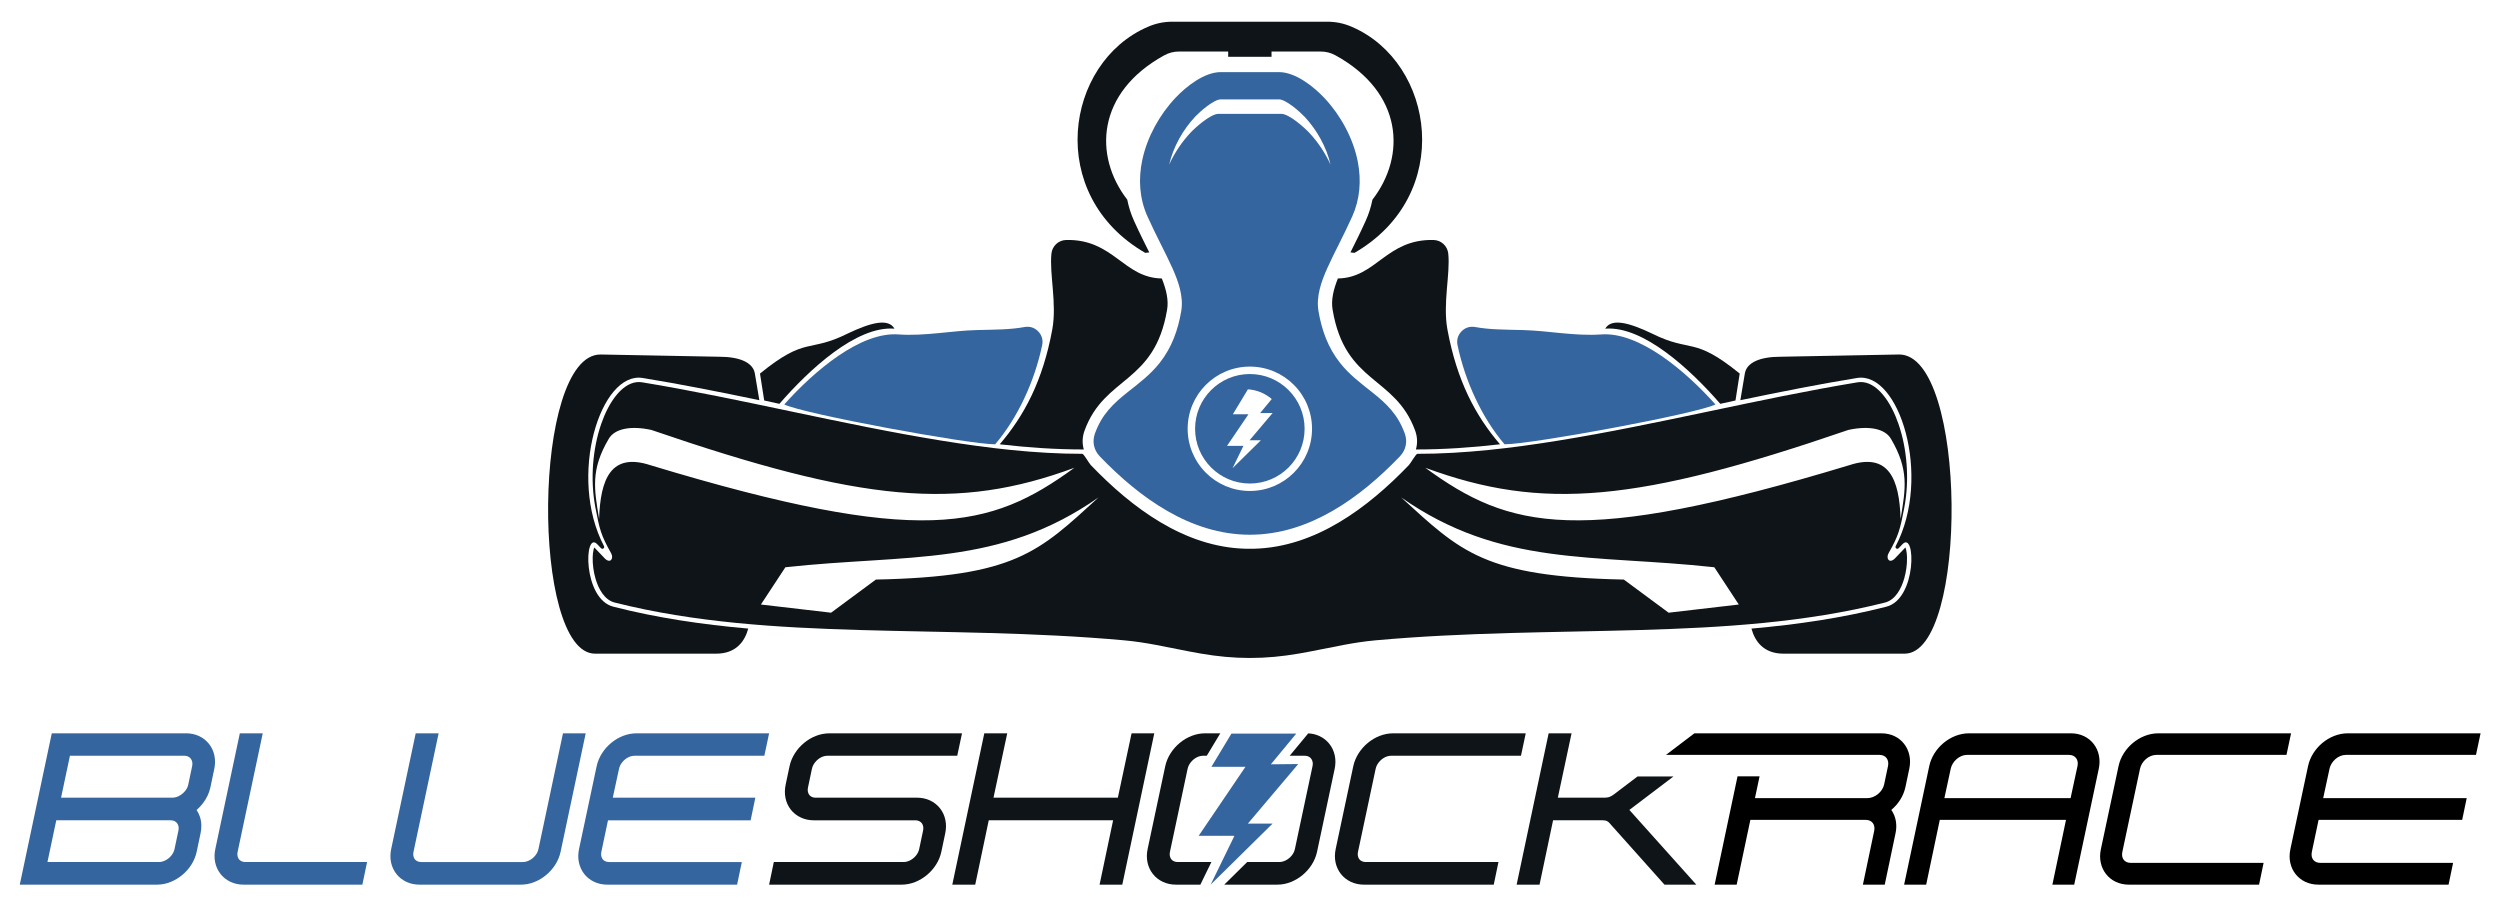
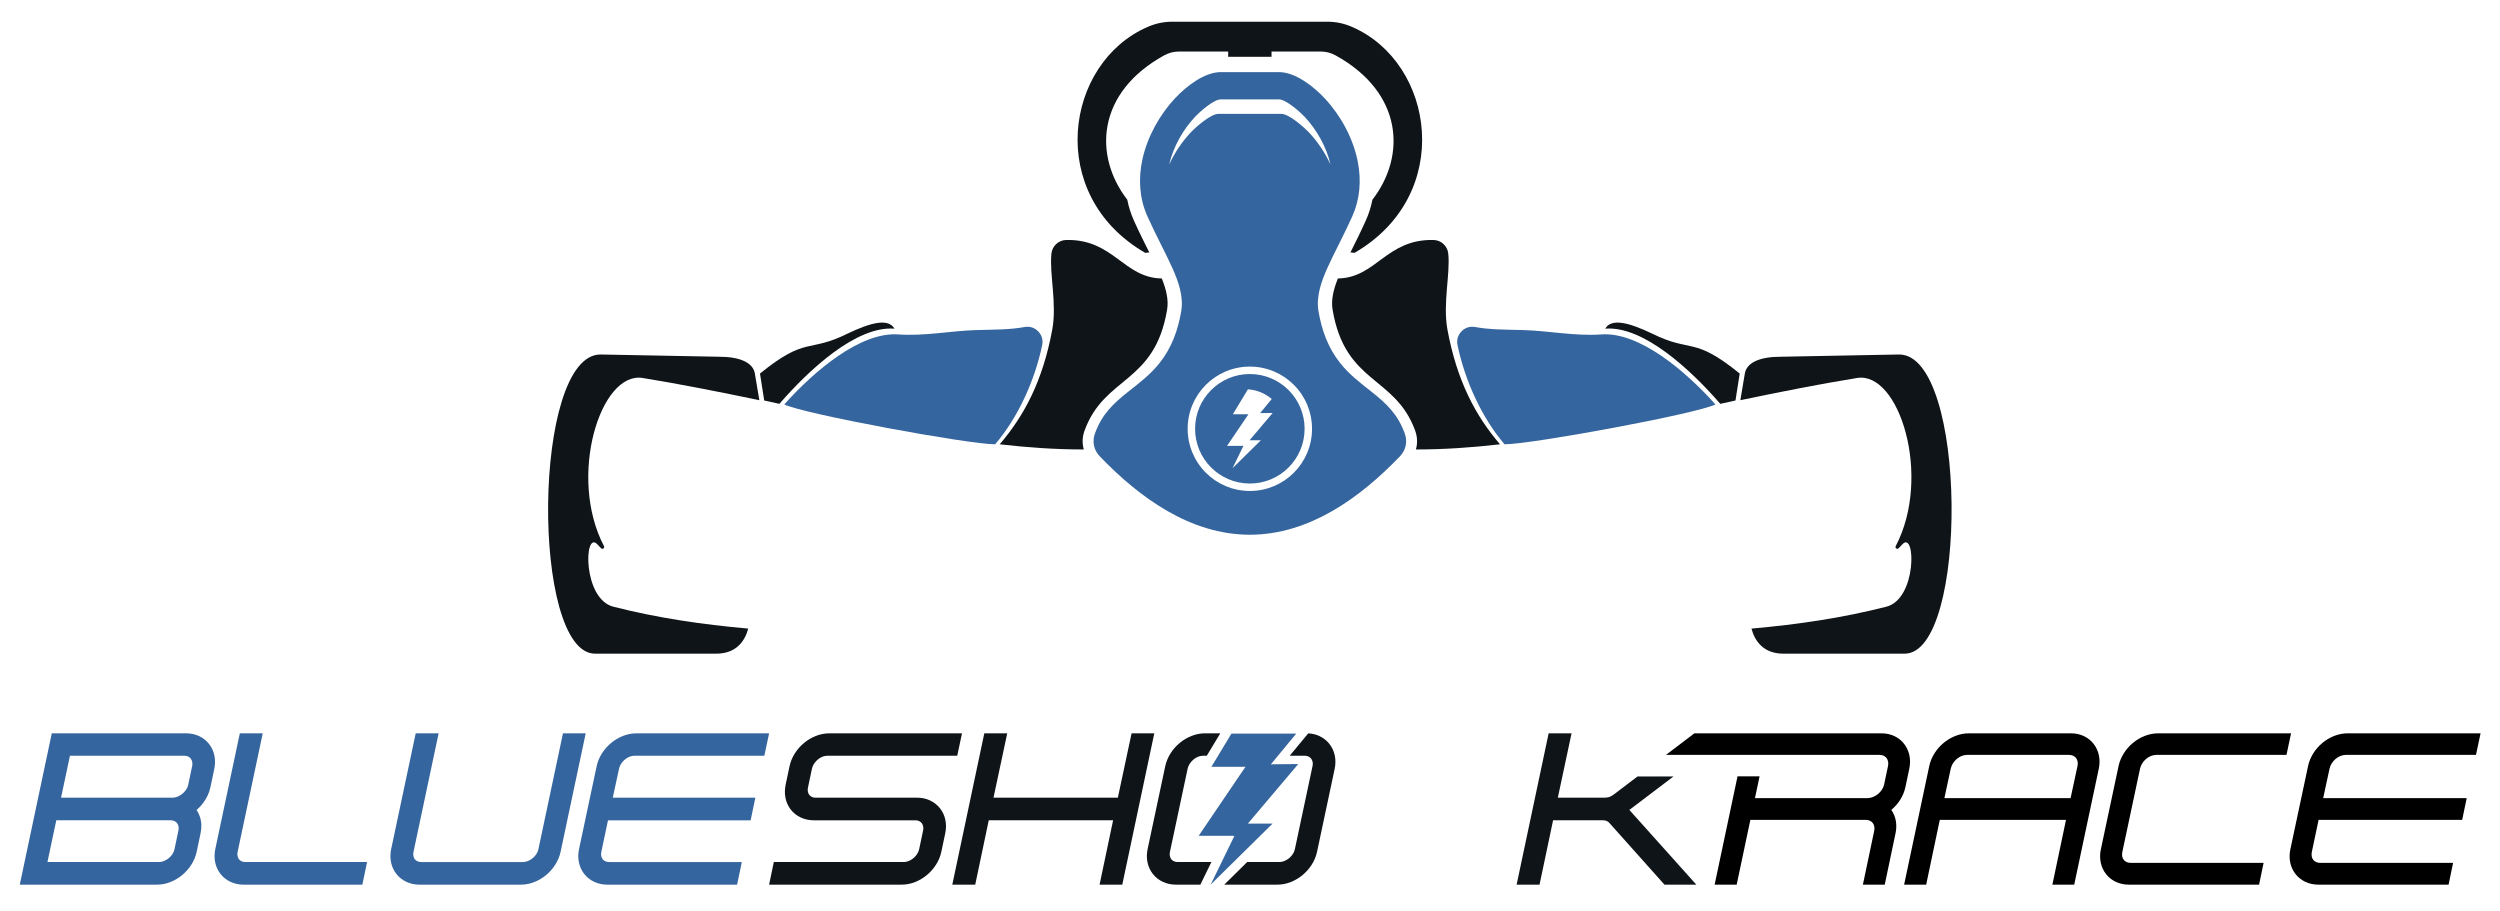
<svg xmlns="http://www.w3.org/2000/svg" xmlns:xlink="http://www.w3.org/1999/xlink" id="Layer_1" x="0px" y="0px" width="908px" height="331px" viewBox="0 0 908 331" xml:space="preserve">
  <g>
    <defs>
      <rect id="SVGID_1_" x="-146.001" y="-51" width="1195.652" height="600" />
    </defs>
    <clipPath id="SVGID_2_">
      <use xlink:href="#SVGID_1_" overflow="visible" />
    </clipPath>
-     <path clip-path="url(#SVGID_2_)" fill-rule="evenodd" clip-rule="evenodd" fill="#0F1418" d="M542.528,321.307h-47.105 c-1.65,0-3.274-0.313-4.774-1.016c-1.419-0.671-2.646-1.612-3.62-2.845c-0.971-1.231-1.615-2.645-1.951-4.179 c-0.354-1.628-0.299-3.302,0.046-4.926l6.386-30.043c0.358-1.681,1.032-3.263,1.954-4.708c0.909-1.425,2.015-2.677,3.318-3.755 c1.288-1.068,2.729-1.936,4.29-2.545c1.585-0.622,3.245-0.949,4.953-0.949h48.126l-1.733,8.146h-47.095 c-0.868,0-1.673,0.218-2.438,0.626c-0.837,0.445-1.531,1.046-2.118,1.786c-0.568,0.716-0.958,1.512-1.146,2.403l-6.386,30.043 c-0.146,0.673-0.155,1.37,0.094,2.02c0.197,0.521,0.488,0.92,0.95,1.232c0.553,0.364,1.193,0.491,1.85,0.491h48.114 L542.528,321.307z" />
    <polygon clip-path="url(#SVGID_2_)" fill-rule="evenodd" clip-rule="evenodd" fill="#0F1418" points="404.28,297.932 359.114,297.932 354.202,321.307 345.875,321.307 357.499,266.343 365.827,266.343 360.841,289.717 406.005,289.717 410.988,266.343 419.238,266.343 407.613,321.307 399.365,321.307 " />
    <path clip-path="url(#SVGID_2_)" fill-rule="evenodd" clip-rule="evenodd" fill="#0F1418" d="M327.456,321.307h-48.115l1.71-8.218 h47.107c0.865,0,1.662-0.233,2.429-0.629c0.835-0.435,1.54-1.026,2.13-1.756c0.562-0.7,0.955-1.479,1.142-2.359l1.403-6.669 c0.14-0.667,0.148-1.362-0.101-2.008c-0.203-0.526-0.507-0.93-0.978-1.243c-0.544-0.363-1.165-0.493-1.811-0.493h-36.784 c-1.651,0-3.277-0.32-4.771-1.031c-1.409-0.669-2.642-1.609-3.599-2.841c-0.961-1.239-1.602-2.652-1.921-4.188 c-0.34-1.62-0.282-3.287,0.056-4.9l1.407-6.668c0.354-1.684,1.03-3.265,1.953-4.712c0.909-1.425,2.014-2.677,3.315-3.755 c1.289-1.068,2.732-1.936,4.292-2.545c1.588-0.622,3.25-0.949,4.953-0.949h48.128l-1.733,8.146h-47.094 c-0.867,0-1.676,0.218-2.442,0.626c-0.833,0.445-1.533,1.047-2.116,1.786c-0.568,0.716-0.958,1.508-1.143,2.4l-1.404,6.67 c-0.143,0.672-0.156,1.368,0.082,2.02c0.19,0.528,0.492,0.927,0.955,1.246c0.522,0.367,1.156,0.481,1.784,0.481h36.781 c1.646,0,3.256,0.308,4.75,1.017c1.405,0.669,2.62,1.617,3.586,2.839c0.979,1.236,1.616,2.648,1.942,4.192 c0.346,1.624,0.298,3.291-0.044,4.912l-1.407,6.665c-0.352,1.679-1.019,3.265-1.939,4.711c-0.905,1.421-2.02,2.681-3.315,3.756 c-1.285,1.07-2.713,1.92-4.267,2.54C330.805,320.977,329.149,321.307,327.456,321.307" />
    <path clip-path="url(#SVGID_2_)" fill-rule="evenodd" clip-rule="evenodd" fill="#0F1418" d="M452.978,313.089h11.633 c0.869,0,1.663-0.23,2.432-0.63c0.834-0.434,1.54-1.027,2.129-1.755c0.564-0.7,0.955-1.484,1.14-2.362l6.39-30.043 c0.146-0.684,0.148-1.378-0.104-2.036c-0.206-0.542-0.523-0.959-1.002-1.288c-0.533-0.366-1.154-0.488-1.791-0.488h-2.708h-2.679 l6.73-8.13c1.421,0.072,2.801,0.387,4.103,0.998c1.409,0.663,2.627,1.619,3.594,2.844c0.981,1.239,1.615,2.648,1.943,4.19 c0.346,1.627,0.297,3.295-0.05,4.914l-6.385,30.043c-0.355,1.678-1.021,3.262-1.938,4.706c-0.906,1.422-2.02,2.682-3.319,3.757 c-1.282,1.069-2.711,1.92-4.265,2.54c-1.572,0.628-3.227,0.958-4.923,0.958h-19.266L452.978,313.089z" />
    <path clip-path="url(#SVGID_2_)" fill-rule="evenodd" clip-rule="evenodd" fill="#0F1418" d="M437.025,274.487 c-0.865,0-1.675,0.218-2.439,0.627c-0.831,0.444-1.533,1.045-2.117,1.785c-0.569,0.717-0.954,1.512-1.145,2.402l-6.388,30.045 c-0.141,0.672-0.153,1.368,0.095,2.019c0.197,0.52,0.486,0.92,0.947,1.232c0.554,0.364,1.198,0.491,1.854,0.491h12.15l-4.008,8.218 h-8.844c-1.654,0-3.278-0.313-4.777-1.016c-1.423-0.67-2.647-1.613-3.619-2.845c-0.973-1.232-1.619-2.646-1.951-4.179 c-0.355-1.628-0.301-3.302,0.043-4.927l6.388-30.043c0.358-1.68,1.032-3.262,1.951-4.707c0.911-1.424,2.017-2.676,3.317-3.756 c1.289-1.067,2.73-1.934,4.293-2.543c1.585-0.623,3.247-0.95,4.953-0.95h5.487l-4.909,8.146H437.025z" />
    <polygon clip-path="url(#SVGID_2_)" fill-rule="evenodd" clip-rule="evenodd" fill="#35659E" points="447.258,266.438 439.978,278.509 452.35,278.5 435.36,303.557 448.345,303.576 439.7,321.306 462.2,299.129 453.226,299.132 471.521,277.497 461.576,277.599 470.806,266.437 " />
    <path clip-path="url(#SVGID_2_)" fill-rule="evenodd" clip-rule="evenodd" fill="#35659E" d="M22.179,289.715h40.426 c0.865,0,1.662-0.229,2.425-0.632c0.86-0.452,1.59-1.049,2.205-1.801c0.559-0.682,0.96-1.448,1.142-2.311l1.403-6.667 c0.146-0.687,0.149-1.383-0.102-2.041c-0.207-0.543-0.525-0.962-1.003-1.288c-0.531-0.366-1.152-0.488-1.787-0.488H25.402 L22.179,289.715z M17.233,313.09h40.459c0.868,0,1.66-0.231,2.429-0.63c0.837-0.433,1.541-1.023,2.131-1.755 c0.563-0.698,0.957-1.479,1.142-2.358l1.404-6.67c0.14-0.669,0.148-1.363-0.103-2.008c-0.201-0.525-0.506-0.931-0.975-1.245 c-0.545-0.36-1.17-0.492-1.815-0.492H20.441L17.233,313.09z M71.41,294.193c0.489,0.73,0.883,1.531,1.176,2.391 c0.677,1.98,0.683,4.061,0.255,6.092l-1.405,6.668c-0.355,1.68-1.022,3.262-1.94,4.709c-0.906,1.424-2.02,2.682-3.317,3.758 c-1.285,1.068-2.714,1.921-4.266,2.541c-1.574,0.627-3.228,0.955-4.923,0.955H7.182l11.625-54.967h48.784 c1.644,0,3.247,0.313,4.739,1.015c1.409,0.663,2.63,1.622,3.594,2.844c0.98,1.239,1.616,2.649,1.944,4.191 c0.346,1.626,0.296,3.291-0.046,4.911l-1.404,6.671c-0.444,2.115-1.393,4.027-2.697,5.746 C73.029,292.631,72.257,293.456,71.41,294.193 M131.612,321.307l1.713-8.217H89.209c-0.655,0-1.297-0.127-1.849-0.492 c-0.465-0.312-0.752-0.71-0.951-1.232c-0.247-0.649-0.236-1.346-0.093-2.017l9.113-43.009h-8.324l-8.901,42.001 c-0.344,1.625-0.398,3.3-0.043,4.928c0.334,1.534,0.977,2.946,1.952,4.181c0.972,1.231,2.197,2.173,3.619,2.844 c1.498,0.704,3.124,1.014,4.775,1.014H131.612z M189.167,321.307h-36.783c-1.651,0-3.275-0.31-4.776-1.016 c-1.42-0.669-2.647-1.61-3.62-2.842c-0.973-1.234-1.616-2.646-1.95-4.181c-0.355-1.628-0.301-3.303,0.044-4.928l8.9-42.001h8.324 l-9.113,43.009c-0.143,0.671-0.154,1.367,0.094,2.017c0.196,0.522,0.485,0.921,0.95,1.232c0.552,0.365,1.194,0.492,1.849,0.492 h36.782c0.866,0,1.663-0.231,2.428-0.63c0.837-0.433,1.541-1.023,2.133-1.755c0.564-0.7,0.955-1.481,1.14-2.364l8.901-42.001h8.254 l-9.113,43.009c-0.357,1.676-1.022,3.258-1.94,4.704c-0.905,1.424-2.02,2.682-3.317,3.758c-1.284,1.068-2.713,1.921-4.266,2.541 C192.516,320.979,190.86,321.307,189.167,321.307 M222.563,289.715l2.244-10.4c0.195-0.897,0.578-1.694,1.146-2.413 c0.587-0.741,1.285-1.342,2.119-1.786c0.764-0.41,1.572-0.628,2.44-0.628h47.096l1.733-8.147h-48.129 c-1.704,0-3.366,0.329-4.954,0.95c-1.56,0.612-3.003,1.478-4.291,2.547c-1.301,1.079-2.408,2.33-3.316,3.754 c-0.922,1.447-1.594,3.027-1.952,4.707l-6.387,30.043c-0.346,1.625-0.401,3.3-0.045,4.928c0.333,1.534,0.977,2.946,1.95,4.181 c0.973,1.231,2.2,2.173,3.619,2.844c1.5,0.704,3.126,1.014,4.777,1.014h47.105l1.711-8.217h-48.113 c-0.657,0-1.298-0.127-1.851-0.492c-0.464-0.312-0.753-0.71-0.95-1.232c-0.248-0.649-0.234-1.347-0.093-2.021l2.402-11.412h51.808 l1.711-8.217H222.563z" />
    <path clip-path="url(#SVGID_2_)" fill-rule="evenodd" clip-rule="evenodd" d="M706.203,289.872h45.837l2.511-11.646 c0.479-2.213-0.757-4.051-3.095-4.051H714.43c-2.743,0-5.352,2.371-5.92,5.002L706.203,289.872z M843.783,289.872h52.127 l-1.646,7.904h-52.154l-2.448,11.635c-0.477,2.254,0.726,3.99,3.091,3.99h48.21l-1.644,7.905h-47.272 c-7.096,0-11.651-5.97-10.191-12.83l6.432-30.243c1.388-6.536,7.691-11.894,14.429-11.894h48.224l-1.664,7.836h-47.264 c-2.747,0-5.354,2.37-5.923,5.002L843.783,289.872z M820.493,321.307l1.645-7.905h-48.21c-2.361,0-3.572-1.732-3.093-3.984 l6.43-30.245c0.561-2.634,3.179-4.996,5.92-4.996h47.264l1.667-7.836h-48.225c-6.736,0-13.04,5.357-14.43,11.894l-6.431,30.243 c-1.46,6.861,3.094,12.83,10.191,12.83H820.493z M750.373,297.776h-45.841l-4.945,23.53h-8.01l9.13-43.072 c1.384-6.539,7.692-11.895,14.43-11.895h37.027c7.082,0,11.568,6.01,10.121,12.83l-8.929,42.137h-7.93L750.373,297.776z" />
    <path clip-path="url(#SVGID_2_)" fill-rule="evenodd" clip-rule="evenodd" d="M630.761,321.307h-8.005 c2.772-13.113,5.545-26.227,8.317-39.339h8.002l-1.671,7.903h40.918c2.649,0,5.446-2.343,5.988-4.921l1.415-6.714 c0.465-2.212-0.746-4.06-3.092-4.06H605.08l10.327-7.836h67.932c7.085,0,11.558,6.008,10.123,12.825l-1.418,6.733 c-0.714,3.257-2.581,6.139-5.125,8.265c1.759,2.486,2.175,5.581,1.527,8.532l-3.91,18.61h-7.934l4.104-19.536 c0.469-2.224-0.755-3.994-3.093-3.994h-41.881L630.761,321.307z" />
    <path clip-path="url(#SVGID_2_)" fill-rule="evenodd" clip-rule="evenodd" fill="#0F1418" d="M591.782,294.164l24.323,27.143 h-11.567l-20.093-22.501c-0.102-0.116-0.214-0.221-0.342-0.311c-0.19-0.129-0.39-0.264-0.599-0.354 c-0.156-0.069-0.394-0.111-0.563-0.14c-0.25-0.044-0.504-0.069-0.758-0.069h-18.105l-4.918,23.375h-8.324l11.629-54.966h8.324 l-4.985,23.376h17.078c0.287,0,0.575-0.031,0.857-0.079c0.268-0.038,0.567-0.089,0.822-0.19c0.303-0.112,0.605-0.272,0.88-0.43 c0.285-0.159,0.563-0.372,0.82-0.565l8.489-6.44h13.065L591.782,294.164z" />
    <path clip-path="url(#SVGID_2_)" fill-rule="evenodd" clip-rule="evenodd" fill="#0F1418" d="M393.639,163.247 c-10.361,0-20.256-0.699-30.547-1.875c8.862-10.342,15.649-22.999,19.09-41.675c1.742-9.451-1.084-20.169-0.302-27.595 c0.293-2.781,2.577-4.882,5.371-4.942c17.167-0.373,20.801,13.774,34.722,13.979c1.661,4.19,2.501,7.871,1.918,11.34 c-4.55,27.056-22.682,23.945-29.977,43.895C393.072,158.678,392.997,161.055,393.639,163.247" />
-     <path clip-path="url(#SVGID_2_)" fill-rule="evenodd" clip-rule="evenodd" fill="#0F1418" d="M452.365,199.297 c-22.249-0.58-41.283-14.864-56.189-30.381c-0.711-0.741-2.515-4.089-3.094-4.089c-17.08,0-34.345-2.076-51.188-4.801 c-18.24-2.952-36.354-6.766-54.436-10.563c-18.013-3.784-36.05-7.609-54.213-10.606c-0.703-0.116-1.413-0.131-2.119-0.042 c-2.838,0.357-5.244,2.334-7.034,4.447c-2.566,3.036-4.429,6.957-5.723,10.693c-1.622,4.679-2.575,9.681-2.949,14.615 c-0.405,5.333-0.146,10.775,0.875,16.028c1.485,7.648,1.962,9.792,5.646,16.301c1.085,1.879-0.229,3.978-2.273,1.934l-3.828-4.01 c-0.112,0.274-0.206,0.605-0.246,0.765c-0.224,0.912-0.308,1.915-0.331,2.852c-0.063,2.557,0.322,5.301,1.036,7.754 c1.019,3.492,3.124,7.686,6.965,8.656c28.919,7.305,59.139,9.101,88.849,9.968c15.773,0.461,31.552,0.653,47.325,1.096 c16.328,0.459,32.645,1.188,48.915,2.66c3.848,0.347,7.661,0.945,11.458,1.65c5.489,1.016,10.936,2.237,16.439,3.174 c6.036,1.028,11.679,1.579,17.694,1.579c6.017,0,11.658-0.551,17.694-1.579c5.504-0.937,10.951-2.158,16.439-3.174 c3.797-0.705,7.61-1.303,11.459-1.65c16.271-1.472,32.587-2.201,48.914-2.66c15.773-0.443,31.553-0.635,47.325-1.096 c29.711-0.867,59.931-2.663,88.849-9.968c3.842-0.97,5.947-5.164,6.965-8.656c0.716-2.453,1.101-5.197,1.036-7.754 c-0.023-0.937-0.105-1.94-0.33-2.852c-0.039-0.16-0.134-0.491-0.247-0.765l-3.828,4.01c-2.044,2.044-3.357-0.055-2.272-1.934 c3.684-6.509,4.162-8.653,5.647-16.301c1.021-5.253,1.278-10.695,0.873-16.028c-0.374-4.934-1.326-9.936-2.948-14.615 c-1.295-3.736-3.155-7.657-5.724-10.693c-1.788-2.113-4.194-4.09-7.033-4.447c-0.707-0.089-1.417-0.074-2.12,0.042 c-18.162,2.997-36.2,6.822-54.212,10.606c-18.081,3.797-36.194,7.611-54.437,10.563c-16.842,2.725-34.106,4.801-51.187,4.801 c-0.579,0-2.384,3.347-3.096,4.089c-14.905,15.517-33.939,29.801-56.188,30.381H452.365z M622.638,206.027l8.893,13.533 l-25.484,2.974l-16.278-12.036c-50.731-1.048-59.199-10.052-80.872-29.844C544.958,205.945,578.275,201.183,622.638,206.027 M690.293,188.48c-0.451-14.436-4.267-24.236-18.614-19.527c-98.326,29.771-123.459,23.21-154.009,0.943 c42.55,15.706,77.178,12.516,153.676-13.75c7.415-1.604,13.253-0.492,15.433,3.204C693.409,170.596,692.122,177.474,690.293,188.48 M285.252,206.027c44.362-4.844,77.68-0.082,113.742-25.373c-21.672,19.792-30.141,28.796-80.873,29.844l-16.276,12.036 l-25.486-2.974L285.252,206.027z M217.597,188.48c-1.828-11.006-3.116-17.884,3.516-29.13c2.178-3.696,8.016-4.808,15.432-3.204 c76.497,26.266,111.125,29.456,153.674,13.75c-30.55,22.267-55.683,28.828-154.008-0.943 C221.864,164.244,218.048,174.044,217.597,188.48" />
    <path clip-path="url(#SVGID_2_)" fill-rule="evenodd" clip-rule="evenodd" fill="#0F1418" d="M425.961,7.883h55.967 c3.291,0,6.106,0.583,9.127,1.89c30.091,13.014,37.281,61.056,0.891,82.066l-1.469-0.16c1.74-3.484,3.652-7.295,5.559-11.522 c1.13-2.504,1.929-5.057,2.432-7.629c12.343-15.972,11.099-38.873-13.327-52.38c-1.781-0.986-3.528-1.435-5.563-1.435h-17.759 v1.918h-15.747v-1.918h-17.758c-2.037,0-3.782,0.449-5.565,1.435c-24.426,13.507-25.669,36.408-13.327,52.38 c0.504,2.572,1.301,5.125,2.431,7.629c1.907,4.227,3.819,8.038,5.561,11.522l-1.469,0.16c-36.39-21.01-29.201-69.052,0.889-82.066 C419.854,8.466,422.671,7.883,425.961,7.883" />
    <path clip-path="url(#SVGID_2_)" fill-rule="evenodd" clip-rule="evenodd" fill="#0F1418" d="M218.112,128.75l43.121,0.819 c7.393,0,12.191,2.075,12.916,5.999l1.644,9.781v0.001c-14.263-2.965-28.451-5.8-42.291-8.051 c-15.447-2.671-27.374,35.846-14.131,61.054c0.155,0.295,0.07,0.655-0.202,0.847c-0.27,0.193-0.634,0.158-0.863-0.082l-1.353-1.415 c-4.891-5.284-5.385,19.991,5.924,22.679c15.842,4.05,32.156,6.442,48.882,7.922c-1.229,4.591-4.388,9.109-11.636,9.109h-43.999 C192.882,237.413,193.252,128.75,218.112,128.75" />
    <path clip-path="url(#SVGID_2_)" fill-rule="evenodd" clip-rule="evenodd" fill="#0F1418" d="M276.027,135.678 c16.898-13.736,17.48-7.389,31.788-14.503c8.583-4.103,14.865-5.648,17.057-1.803c-13.837-1.083-30.995,14.862-41.795,27.301 l-5.516-1.213L276.027,135.678z" />
    <path clip-path="url(#SVGID_2_)" fill-rule="evenodd" clip-rule="evenodd" fill="#35659E" d="M326.418,121.471 c9.407,0.654,19.103-1.346,28.149-1.588c7.248-0.191,12.243-0.141,17.557-1.111c1.864-0.341,3.623,0.219,4.946,1.576 c1.323,1.357,1.839,3.13,1.451,4.986c-2.724,13.031-8.837,26.412-17.086,36.038c-9.71,0-69.762-11.064-76.591-14.479 C295.761,134.689,312.582,120.388,326.418,121.471" />
    <path clip-path="url(#SVGID_2_)" fill-rule="evenodd" clip-rule="evenodd" fill="#0F1418" d="M514.252,163.247 c10.359,0,20.256-0.699,30.546-1.875c-8.861-10.342-15.649-22.999-19.089-41.675c-1.742-9.451,1.083-20.169,0.302-27.595 c-0.293-2.781-2.577-4.882-5.373-4.942c-17.165-0.373-20.799,13.774-34.721,13.979c-1.662,4.19-2.5,7.871-1.917,11.34 c4.549,27.056,22.68,23.945,29.975,43.895C514.818,158.678,514.894,161.055,514.252,163.247" />
    <path clip-path="url(#SVGID_2_)" fill-rule="evenodd" clip-rule="evenodd" fill="#35659E" d="M464.491,26.187h-21.092 c-5.968,0-12.503,5.157-16.391,9.263c-5.824,6.145-10.321,14.246-12.108,22.543c-1.501,6.975-1.088,14.082,1.867,20.633 c1.534,3.403,3.183,6.744,4.849,10.081c1.438,2.877,2.9,5.758,4.209,8.694c2.145,4.811,4.101,10.223,3.202,15.57 c-1.166,6.937-3.468,13.323-7.87,18.873c-3.31,4.173-7.231,7.142-11.362,10.404c-5.597,4.421-9.579,8.263-12.097,15.145 c-1.093,2.994-0.447,6.075,1.759,8.372c14.348,14.936,32.892,28.45,54.487,28.45c21.596,0,40.14-13.514,54.488-28.45 c2.205-2.297,2.853-5.378,1.76-8.372c-2.519-6.882-6.502-10.724-12.098-15.145c-4.131-3.262-8.054-6.231-11.362-10.404 c-4.403-5.55-6.703-11.936-7.87-18.873c-0.9-5.347,1.057-10.759,3.202-15.57c1.31-2.936,2.772-5.817,4.208-8.694 c1.667-3.337,3.316-6.678,4.85-10.081c2.822-6.25,3.333-13.079,2.044-19.774c-1.635-8.489-6.135-16.798-12.006-23.107 C477.238,31.531,470.574,26.187,464.491,26.187 M483.239,59.769c-1.925-4.233-4.587-8.191-7.642-11.469 c-1.786-1.919-7.372-6.944-10.217-6.944h-22.873c-2.764,0-8.224,4.837-9.979,6.692c-3.163,3.337-5.91,7.395-7.881,11.731 c1.45-6.421,5.045-12.761,9.549-17.518c1.62-1.709,6.653-6.171,9.202-6.171h21.092c2.622,0,7.77,4.633,9.418,6.402 C478.294,47.203,481.807,53.434,483.239,59.769 M453.238,141.406c3.21,0.19,6.232,1.436,8.661,3.521l-4.226,5.113l4.554-0.047 l-8.38,9.91l4.11-0.003l-10.306,10.158l3.961-8.12l-5.949-0.009l7.782-11.476l-5.667,0.003L453.238,141.406z M453.944,133.147 c6.236,0,11.886,2.526,15.971,6.615c4.235,4.236,6.616,9.953,6.616,15.969c0,6.238-2.527,11.884-6.616,15.974 c-4.085,4.086-9.734,6.613-15.971,6.613c-6.235,0-11.882-2.527-15.969-6.613c-4.231-4.233-6.618-9.95-6.618-15.974 c0-6.235,2.529-11.883,6.618-15.969C442.062,135.673,447.709,133.147,453.944,133.147 M468.006,141.672 c3.598,3.598,5.825,8.568,5.825,14.059c0,5.495-2.228,10.464-5.825,14.062c-3.597,3.598-8.568,5.825-14.062,5.825 c-5.491,0-10.463-2.227-14.062-5.825c-3.596-3.598-5.825-8.567-5.825-14.062c0-5.491,2.229-10.461,5.825-14.059 c3.598-3.598,8.57-5.825,14.062-5.825C459.438,135.847,464.409,138.074,468.006,141.672" />
    <path clip-path="url(#SVGID_2_)" fill-rule="evenodd" clip-rule="evenodd" fill="#0F1418" d="M689.778,128.75l-43.121,0.819 c-7.396,0-12.191,2.075-12.916,5.999l-1.645,9.781v0.001c14.264-2.965,28.45-5.8,42.29-8.051 c15.447-2.671,27.374,35.846,14.133,61.054c-0.156,0.295-0.07,0.655,0.202,0.847c0.269,0.193,0.633,0.158,0.861-0.082l1.354-1.415 c4.89-5.284,5.386,19.991-5.925,22.679c-15.841,4.05-32.155,6.442-48.882,7.922c1.23,4.591,4.388,9.109,11.638,9.109h43.998 C715.007,237.413,714.638,128.75,689.778,128.75" />
    <path clip-path="url(#SVGID_2_)" fill-rule="evenodd" clip-rule="evenodd" fill="#0F1418" d="M631.863,135.678 c-16.899-13.736-17.479-7.389-31.788-14.503c-8.582-4.103-14.864-5.648-17.057-1.803c13.837-1.083,30.994,14.862,41.794,27.301 l5.518-1.213L631.863,135.678z" />
    <path clip-path="url(#SVGID_2_)" fill-rule="evenodd" clip-rule="evenodd" fill="#35659E" d="M581.472,121.471 c-9.406,0.654-19.104-1.346-28.148-1.588c-7.247-0.191-12.243-0.141-17.558-1.111c-1.863-0.341-3.623,0.219-4.945,1.576 c-1.323,1.357-1.839,3.13-1.452,4.986c2.725,13.031,8.839,26.412,17.086,36.038c9.71,0,69.764-11.064,76.591-14.479 C612.13,134.689,595.309,120.388,581.472,121.471" />
  </g>
</svg>